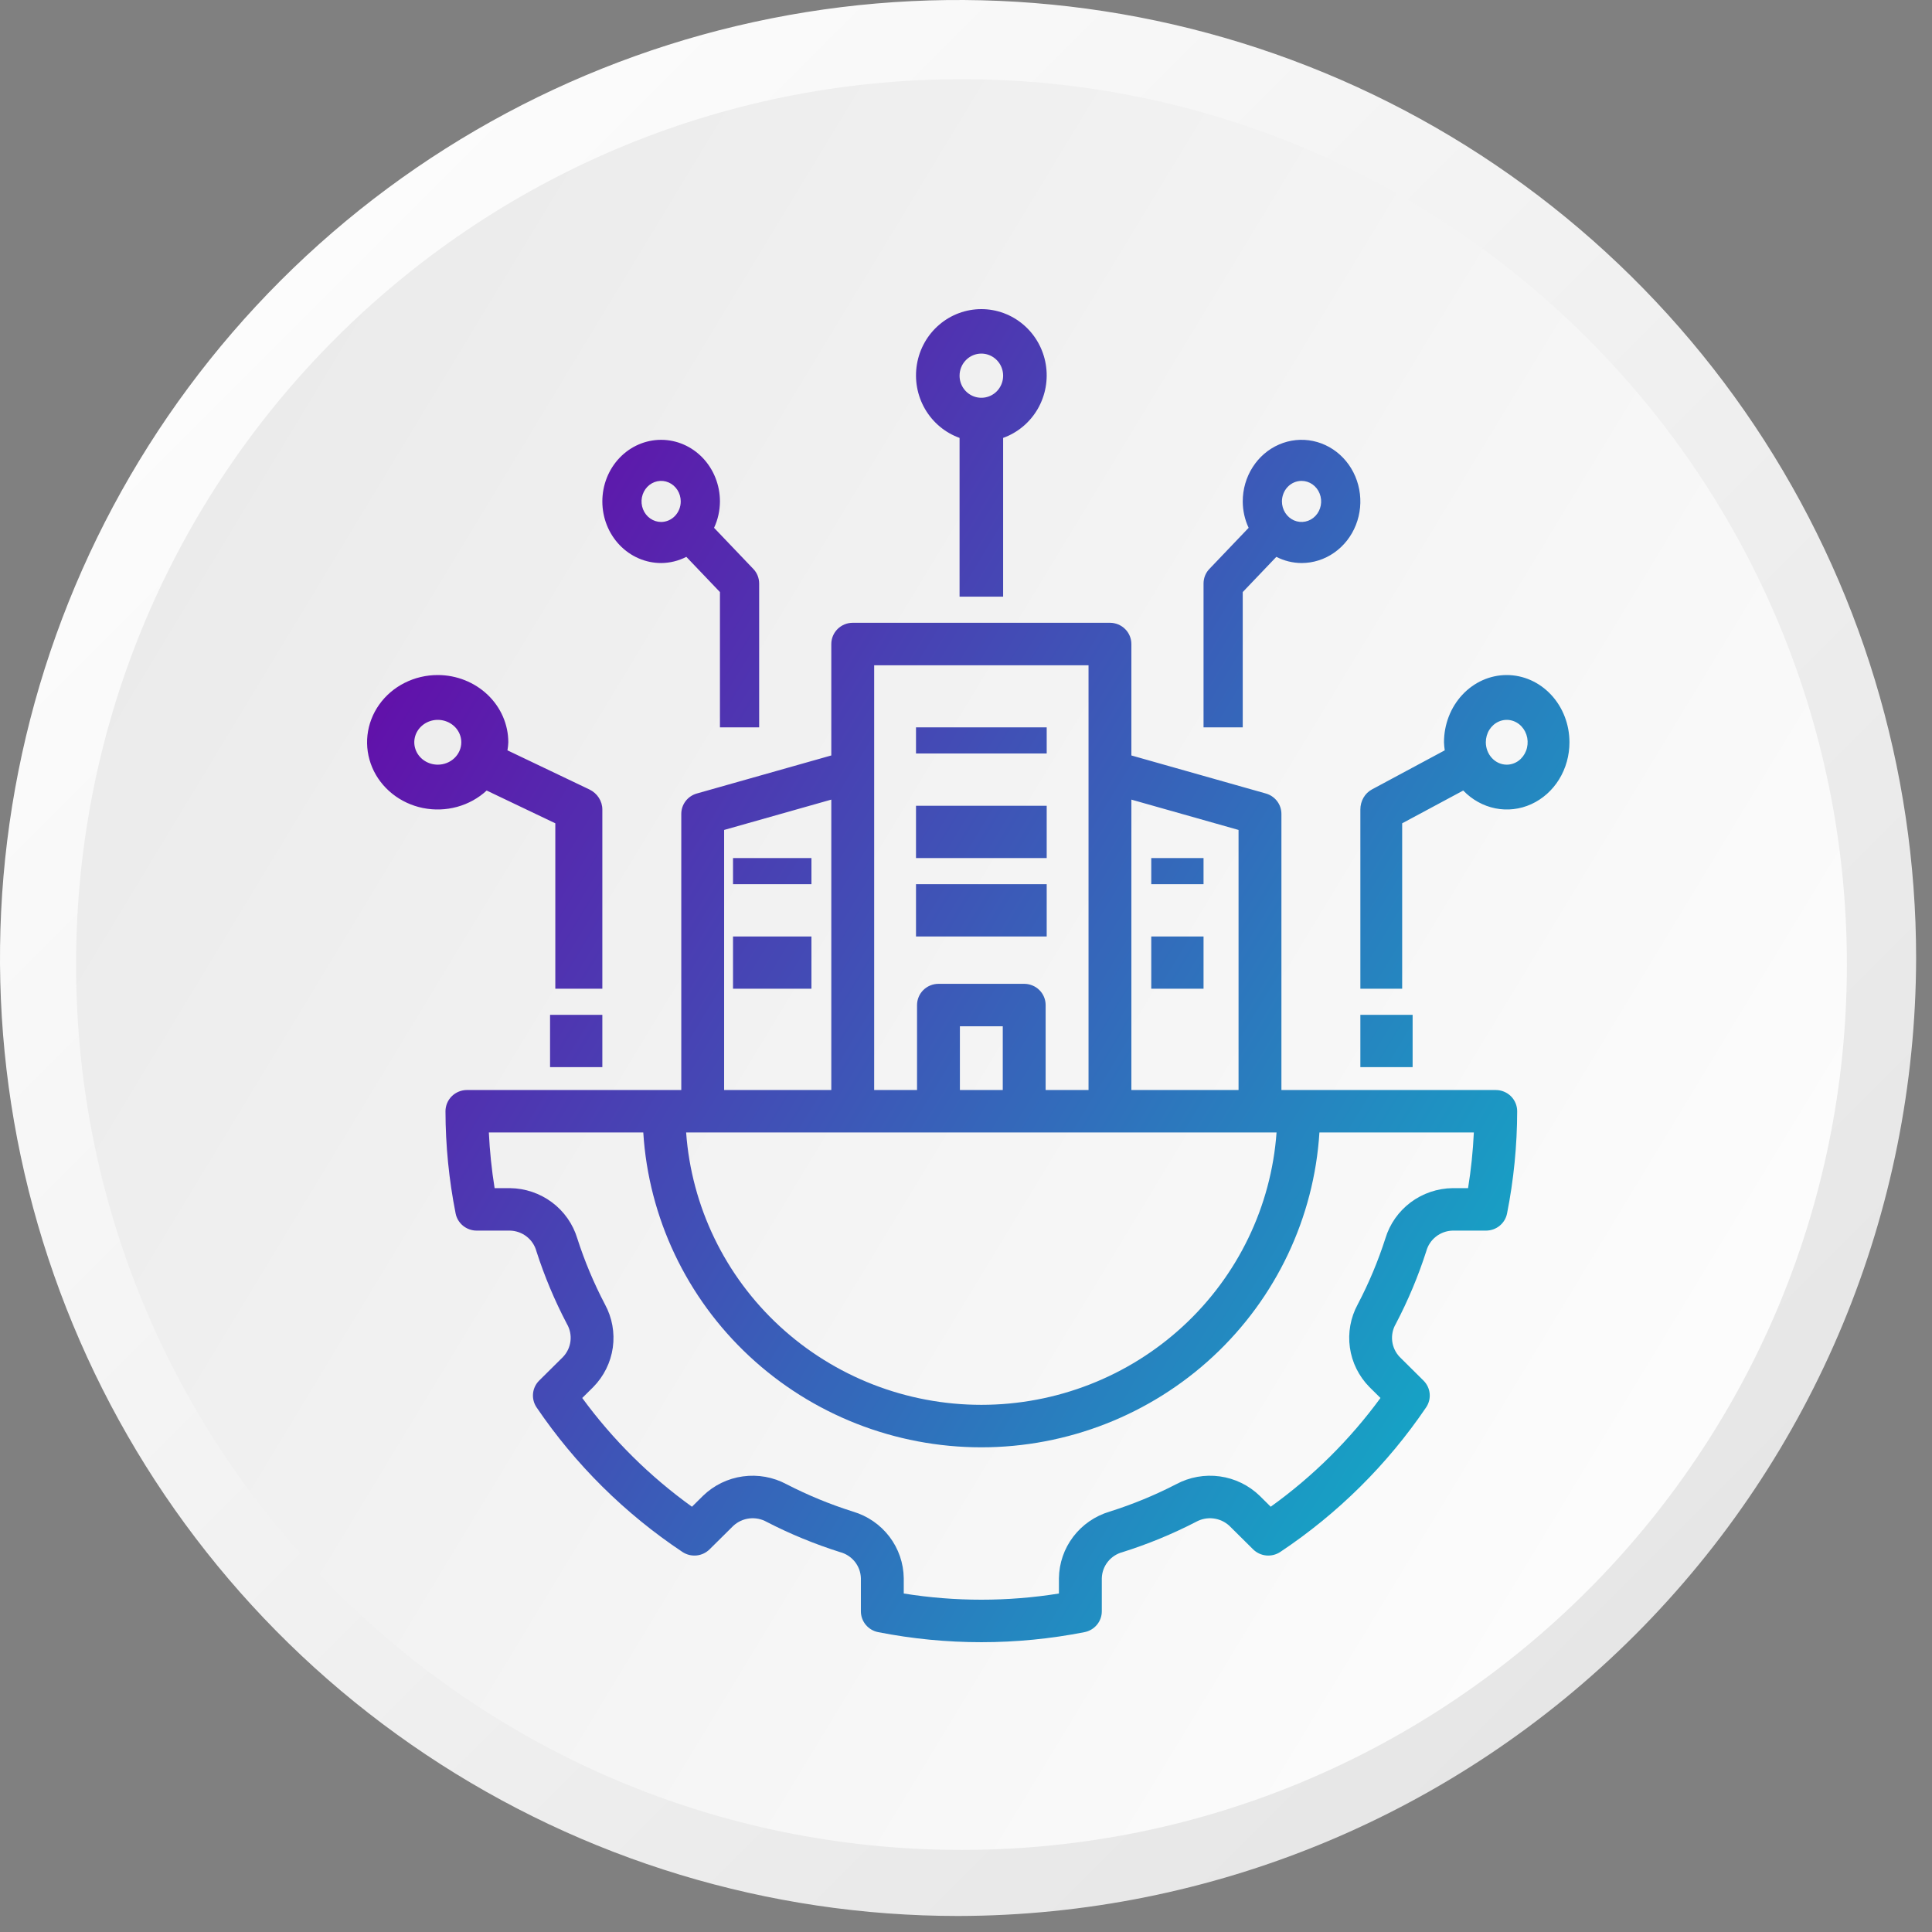
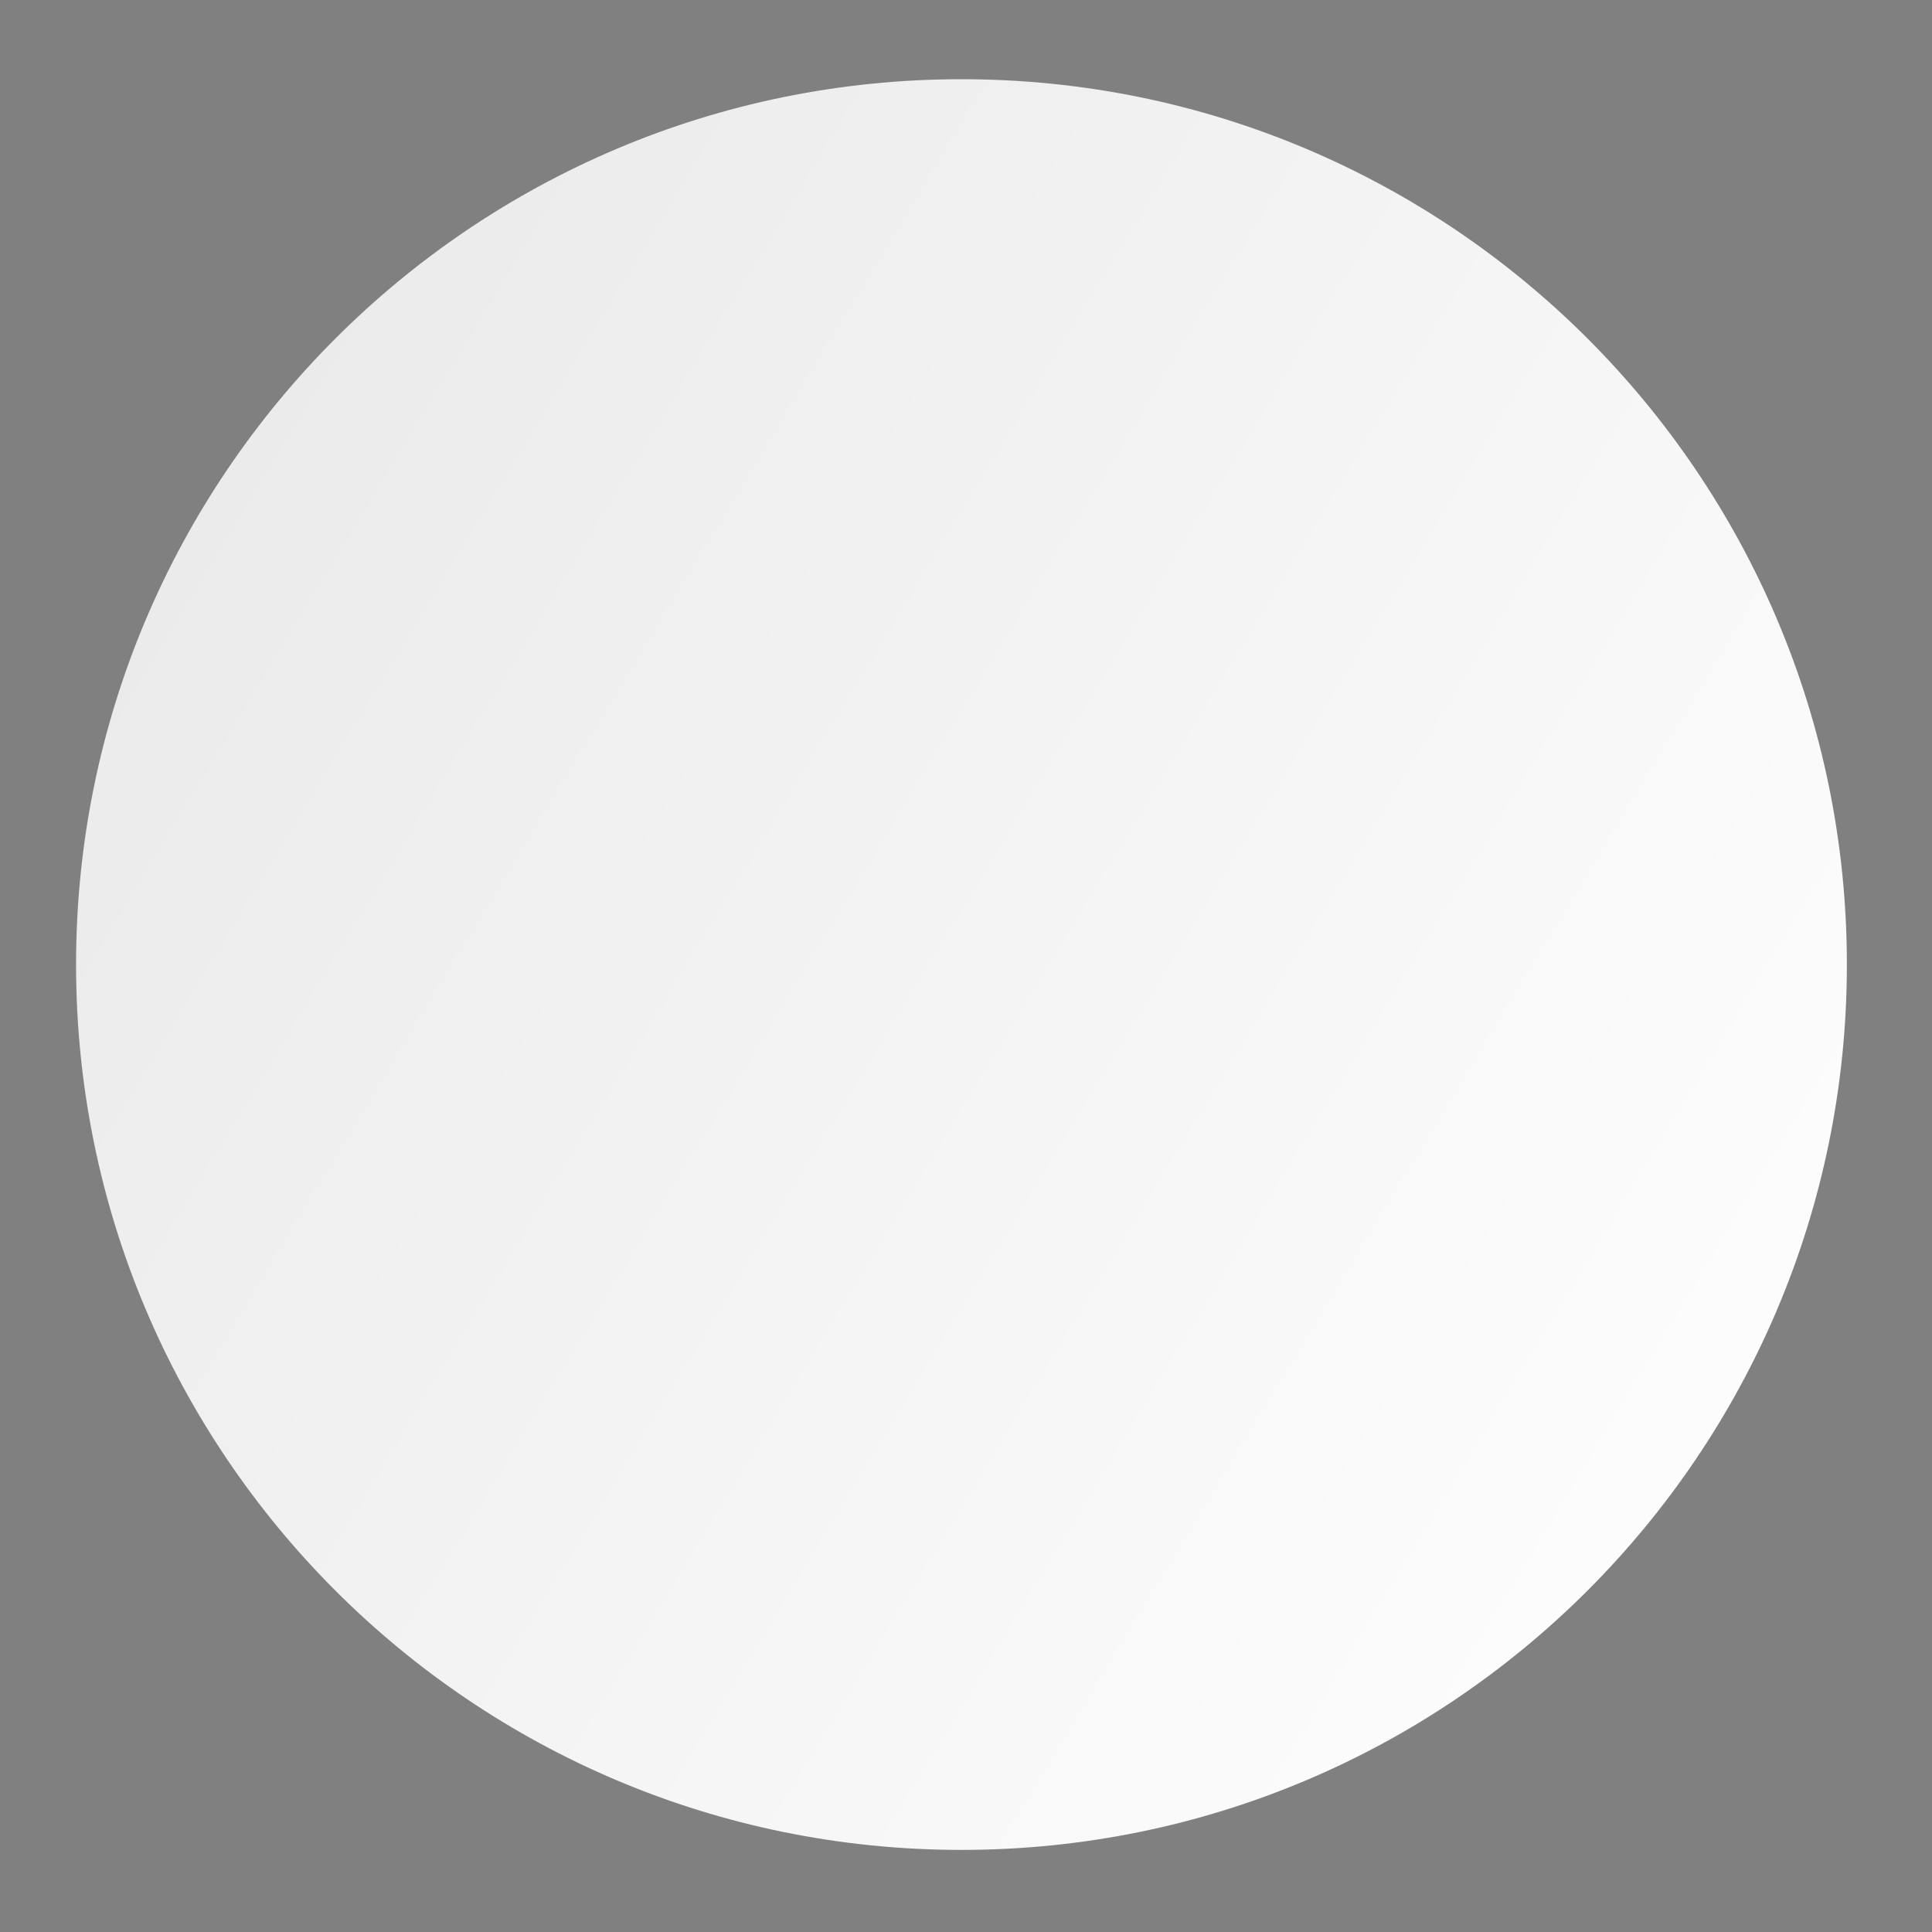
<svg xmlns="http://www.w3.org/2000/svg" width="100" height="100" viewBox="0 0 100 100" fill="none">
  <rect x="0" y="0" width="100" height="100" fill="#808080" stroke="none" />
-   <path d="M49.589 99.171C39.781 99.171 30.194 96.263 22.039 90.814C13.884 85.366 7.528 77.622 3.775 68.561C0.021 59.501 -0.961 49.531 0.953 39.912C2.866 30.293 7.589 21.458 14.524 14.523C21.459 7.589 30.295 2.866 39.915 0.953C49.534 -0.96 59.505 0.021 68.566 3.774C77.627 7.527 85.372 13.883 90.821 22.037C96.27 30.192 99.178 39.778 99.178 49.586C99.156 62.73 93.925 75.329 84.63 84.624C75.335 93.918 62.734 99.149 49.589 99.171Z" fill="url(#paint0_linear_3523_845)" />
  <path d="M95.594 49.924C95.594 24.615 75.075 4.099 49.765 4.1C24.455 4.101 3.937 24.618 3.937 49.927C3.937 75.236 24.455 95.752 49.765 95.751C75.075 95.75 95.594 75.233 95.594 49.924Z" fill="url(#paint1_linear_3523_845)" />
-   <path d="M57.451 32.235C57.596 32.235 57.74 32.264 57.875 32.319C58.01 32.375 58.132 32.456 58.235 32.558C58.338 32.66 58.42 32.781 58.475 32.914C58.531 33.047 58.56 33.191 58.56 33.335V39.102L65.521 41.072C65.753 41.138 65.957 41.276 66.102 41.467C66.248 41.657 66.326 41.89 66.326 42.129V56.419H77.42C77.566 56.419 77.71 56.448 77.845 56.503C77.979 56.558 78.102 56.639 78.205 56.741C78.308 56.843 78.389 56.964 78.445 57.098C78.501 57.231 78.529 57.374 78.529 57.519C78.526 59.294 78.35 61.065 78.005 62.808C77.956 63.058 77.82 63.283 77.622 63.445C77.423 63.608 77.173 63.696 76.916 63.696H75.187C74.874 63.705 74.572 63.813 74.326 64.006C74.08 64.198 73.904 64.465 73.823 64.765C73.407 66.06 72.879 67.317 72.247 68.523C72.089 68.792 72.024 69.105 72.06 69.414C72.097 69.723 72.233 70.013 72.449 70.238L73.678 71.457C73.86 71.637 73.974 71.874 73.999 72.128C74.024 72.382 73.958 72.636 73.814 72.848C71.811 75.802 69.247 78.344 66.266 80.329C66.052 80.471 65.795 80.535 65.539 80.511C65.283 80.486 65.043 80.374 64.861 80.194L63.632 78.976C63.403 78.764 63.111 78.63 62.8 78.594C62.488 78.558 62.174 78.621 61.901 78.774C60.684 79.402 59.414 79.925 58.106 80.337C57.804 80.417 57.535 80.591 57.341 80.835C57.147 81.078 57.038 81.377 57.029 81.688V83.401C57.029 83.656 56.94 83.903 56.776 84.1C56.612 84.296 56.384 84.431 56.132 84.48C52.608 85.173 48.98 85.173 45.456 84.48C45.203 84.431 44.976 84.296 44.812 84.1C44.649 83.903 44.559 83.656 44.559 83.401V81.688C44.551 81.377 44.441 81.078 44.247 80.835C44.053 80.592 43.785 80.417 43.482 80.337C42.174 79.924 40.904 79.402 39.686 78.774C39.414 78.621 39.099 78.558 38.788 78.594C38.477 78.63 38.186 78.764 37.957 78.976L36.727 80.194C36.545 80.374 36.306 80.486 36.05 80.511C35.794 80.535 35.536 80.471 35.323 80.329C32.342 78.344 29.778 75.802 27.774 72.848C27.631 72.636 27.565 72.382 27.59 72.128C27.614 71.874 27.727 71.637 27.909 71.457L29.139 70.238C29.355 70.012 29.492 69.723 29.528 69.414C29.565 69.105 29.499 68.793 29.342 68.523C28.709 67.317 28.182 66.06 27.765 64.765C27.685 64.465 27.508 64.198 27.262 64.006C27.017 63.813 26.714 63.705 26.401 63.696H24.672C24.415 63.696 24.165 63.607 23.967 63.445C23.768 63.283 23.632 63.058 23.583 62.808C23.237 61.065 23.062 59.294 23.058 57.519C23.058 57.374 23.088 57.231 23.143 57.098C23.199 56.964 23.281 56.843 23.384 56.741C23.487 56.639 23.609 56.558 23.744 56.503C23.878 56.448 24.022 56.419 24.168 56.419H35.263V42.129C35.263 41.89 35.341 41.657 35.486 41.467C35.631 41.276 35.835 41.138 36.067 41.072L43.028 39.102V33.335C43.028 33.191 43.057 33.047 43.113 32.914C43.169 32.781 43.25 32.66 43.353 32.558C43.456 32.456 43.578 32.375 43.713 32.319C43.847 32.264 43.992 32.235 44.138 32.235H57.451ZM25.303 58.617C25.348 59.582 25.448 60.544 25.601 61.498H26.401C27.185 61.508 27.945 61.766 28.571 62.233C29.197 62.701 29.655 63.354 29.88 64.098C30.258 65.274 30.737 66.416 31.311 67.511C31.684 68.195 31.827 68.98 31.719 69.75C31.61 70.52 31.256 71.236 30.708 71.793L30.136 72.359C31.717 74.521 33.635 76.421 35.816 77.988L36.389 77.421C36.95 76.877 37.672 76.525 38.45 76.418C39.228 76.311 40.02 76.453 40.71 76.823C41.815 77.392 42.967 77.867 44.154 78.241C44.905 78.464 45.565 78.918 46.037 79.538C46.509 80.158 46.768 80.911 46.778 81.688V82.48C49.438 82.907 52.15 82.907 54.81 82.48V81.688C54.82 80.911 55.08 80.158 55.552 79.538C56.024 78.918 56.684 78.464 57.434 78.241C58.621 77.867 59.773 77.393 60.878 76.823C61.568 76.452 62.361 76.311 63.139 76.418C63.916 76.526 64.639 76.877 65.2 77.421L65.772 77.988C67.954 76.421 69.871 74.521 71.453 72.359L70.881 71.793C70.333 71.236 69.978 70.52 69.87 69.75C69.761 68.98 69.904 68.195 70.277 67.511C70.852 66.416 71.33 65.274 71.708 64.098C71.933 63.354 72.392 62.701 73.017 62.233C73.643 61.766 74.404 61.508 75.187 61.498H75.987C76.141 60.544 76.241 59.582 76.286 58.617H68.293C68.016 63.03 66.052 67.172 62.801 70.199C59.549 73.227 55.255 74.913 50.794 74.913C46.332 74.913 42.039 73.227 38.788 70.199C35.537 67.172 33.572 63.03 33.296 58.617H25.303ZM35.514 58.617C35.791 62.446 37.52 66.029 40.355 68.644C43.19 71.26 46.92 72.714 50.794 72.714C54.667 72.714 58.398 71.26 61.233 68.644C64.068 66.029 65.798 62.446 66.074 58.617H35.514ZM37.481 42.958V56.419H43.028V41.388L37.481 42.958ZM45.247 56.419H47.466V52.023C47.466 51.878 47.495 51.735 47.551 51.602C47.606 51.468 47.688 51.347 47.791 51.245C47.894 51.143 48.017 51.062 48.151 51.007C48.286 50.952 48.429 50.923 48.575 50.923H53.013C53.158 50.923 53.303 50.952 53.437 51.007C53.572 51.062 53.695 51.143 53.798 51.245C53.901 51.347 53.982 51.468 54.038 51.602C54.094 51.735 54.122 51.878 54.122 52.023V56.419H56.342V34.434H45.247V56.419ZM49.684 56.419H51.903V53.121H49.684V56.419ZM58.56 56.419H64.107V42.958L58.56 41.388V56.419ZM31.177 55.235H28.471V52.529H31.177V55.235ZM73.117 55.235H70.412V52.529H73.117V55.235ZM42 51.177H37.941V48.471H42V51.177ZM62.295 51.177H59.589V48.471H62.295V51.177ZM22.66 34.94C23.628 34.941 24.556 35.309 25.24 35.961C25.924 36.613 26.309 37.498 26.31 38.42C26.305 38.56 26.289 38.699 26.265 38.837L30.506 40.862C30.707 40.959 30.877 41.107 30.995 41.29C31.113 41.473 31.177 41.684 31.177 41.898V51.176H28.743V42.614L25.19 40.918C24.761 41.315 24.236 41.605 23.661 41.763C23.086 41.921 22.479 41.941 21.893 41.823C21.308 41.705 20.763 41.451 20.305 41.085C19.846 40.718 19.489 40.251 19.265 39.722C19.042 39.193 18.957 38.62 19.02 38.053C19.084 37.486 19.292 36.942 19.628 36.47C19.963 35.998 20.415 35.611 20.943 35.345C21.472 35.078 22.062 34.939 22.66 34.94ZM77.988 34.94C78.849 34.94 79.675 35.307 80.284 35.96C80.893 36.612 81.235 37.497 81.235 38.42C81.236 39.103 81.049 39.771 80.698 40.341C80.347 40.91 79.846 41.356 79.26 41.623C78.673 41.89 78.026 41.965 77.399 41.84C76.773 41.714 76.194 41.394 75.737 40.918L72.576 42.614V51.176H70.412V41.898C70.412 41.684 70.468 41.473 70.573 41.29C70.678 41.107 70.829 40.959 71.009 40.862L74.78 38.837C74.759 38.699 74.746 38.56 74.741 38.42C74.741 37.497 75.083 36.612 75.692 35.96C76.301 35.307 77.127 34.94 77.988 34.94ZM54.177 48.471H47.412V45.765H54.177V48.471ZM42 45.765H37.941V44.412H42V45.765ZM62.295 45.765H59.589V44.412H62.295V45.765ZM54.177 44.412H47.412V41.706H54.177V44.412ZM22.423 37.282C22.187 37.327 21.97 37.438 21.8 37.6C21.63 37.762 21.514 37.968 21.467 38.193C21.42 38.418 21.444 38.651 21.536 38.863C21.628 39.075 21.784 39.256 21.984 39.384C22.184 39.511 22.419 39.579 22.66 39.579C22.983 39.579 23.292 39.457 23.52 39.239C23.748 39.022 23.877 38.727 23.877 38.42C23.877 38.191 23.805 37.966 23.672 37.775C23.538 37.585 23.348 37.436 23.126 37.349C22.904 37.261 22.659 37.237 22.423 37.282ZM78.199 37.282C77.989 37.238 77.772 37.261 77.574 37.349C77.376 37.436 77.207 37.585 77.088 37.775C76.969 37.966 76.906 38.191 76.906 38.42C76.906 38.727 77.021 39.022 77.224 39.239C77.426 39.457 77.701 39.579 77.988 39.579C78.202 39.579 78.412 39.511 78.59 39.384C78.767 39.256 78.906 39.075 78.988 38.863C79.07 38.651 79.091 38.418 79.05 38.193C79.008 37.968 78.905 37.762 78.754 37.6C78.602 37.437 78.409 37.327 78.199 37.282ZM54.177 39H47.412V37.647H54.177V39ZM34.221 22.765C35.028 22.766 35.801 23.102 36.372 23.699C36.943 24.297 37.264 25.109 37.264 25.954C37.262 26.428 37.158 26.895 36.96 27.32L38.997 29.454C39.187 29.653 39.294 29.924 39.294 30.206V37.647H37.264V30.645L35.525 28.823C35.119 29.031 34.673 29.14 34.221 29.143C33.413 29.143 32.639 28.807 32.068 28.209C31.497 27.611 31.177 26.8 31.177 25.954C31.177 25.108 31.497 24.296 32.068 23.698C32.639 23.1 33.413 22.765 34.221 22.765ZM66.203 23.008C66.759 22.766 67.371 22.703 67.962 22.826C68.552 22.949 69.095 23.252 69.52 23.698C69.946 24.144 70.236 24.713 70.353 25.331C70.471 25.95 70.411 26.591 70.18 27.174C69.95 27.756 69.56 28.255 69.059 28.605C68.559 28.956 67.97 29.143 67.368 29.143C66.916 29.14 66.47 29.031 66.063 28.823L64.324 30.645V37.647H62.295V30.206C62.295 29.924 62.401 29.653 62.592 29.454L64.629 27.32C64.43 26.895 64.326 26.428 64.324 25.954C64.324 25.323 64.502 24.706 64.837 24.182C65.171 23.657 65.647 23.249 66.203 23.008ZM50.795 16C51.592 16 52.364 16.286 52.974 16.808C53.584 17.329 53.993 18.053 54.128 18.851C54.263 19.648 54.115 20.469 53.712 21.167C53.308 21.865 52.674 22.396 51.922 22.666V30.883H49.667V22.666C48.915 22.396 48.281 21.865 47.877 21.167C47.473 20.469 47.326 19.648 47.461 18.851C47.596 18.053 48.004 17.329 48.614 16.808C49.224 16.286 49.997 16 50.795 16ZM34.022 24.911C33.826 24.952 33.645 25.053 33.503 25.202C33.361 25.351 33.265 25.54 33.225 25.746C33.186 25.952 33.206 26.166 33.283 26.36C33.36 26.555 33.49 26.721 33.657 26.838C33.824 26.954 34.02 27.017 34.221 27.017C34.489 27.016 34.747 26.904 34.937 26.705C35.127 26.506 35.235 26.236 35.235 25.954C35.235 25.744 35.176 25.538 35.064 25.363C34.953 25.189 34.794 25.052 34.609 24.972C34.424 24.891 34.219 24.87 34.022 24.911ZM67.368 24.891C67.099 24.891 66.841 25.003 66.65 25.202C66.46 25.401 66.354 25.672 66.353 25.954C66.353 26.164 66.413 26.369 66.524 26.544C66.636 26.719 66.794 26.855 66.979 26.936C67.165 27.016 67.369 27.037 67.566 26.996C67.763 26.955 67.944 26.854 68.086 26.705C68.228 26.556 68.324 26.367 68.363 26.161C68.402 25.955 68.382 25.741 68.305 25.547C68.229 25.353 68.098 25.186 67.931 25.069C67.765 24.953 67.569 24.891 67.368 24.891ZM50.794 18.302C50.495 18.302 50.208 18.423 49.997 18.638C49.786 18.852 49.667 19.142 49.667 19.445C49.667 19.672 49.733 19.893 49.857 20.081C49.981 20.269 50.157 20.415 50.363 20.502C50.569 20.588 50.796 20.611 51.014 20.567C51.233 20.523 51.434 20.415 51.592 20.255C51.749 20.095 51.857 19.891 51.9 19.669C51.944 19.447 51.921 19.217 51.836 19.008C51.751 18.799 51.606 18.621 51.421 18.495C51.235 18.369 51.017 18.302 50.794 18.302Z" fill="url(#paint2_linear_3523_845)" />
  <defs>
    <linearGradient id="paint0_linear_3523_845" x1="14.519" y1="14.463" x2="84.668" y2="84.617" gradientUnits="userSpaceOnUse">
      <stop stop-color="#FCFCFC" />
      <stop offset="1" stop-color="#E6E6E6" />
    </linearGradient>
    <linearGradient id="paint1_linear_3523_845" x1="87.197" y1="72.58" x2="-12.811" y2="11.997" gradientUnits="userSpaceOnUse">
      <stop stop-color="#FCFCFC" />
      <stop offset="1" stop-color="#E6E6E6" />
    </linearGradient>
    <linearGradient id="paint2_linear_3523_845" x1="15.11" y1="29.054" x2="94.188" y2="76.904" gradientUnits="userSpaceOnUse">
      <stop stop-color="#6A00A7" />
      <stop offset="1" stop-color="#00CDCD" />
    </linearGradient>
  </defs>
</svg>